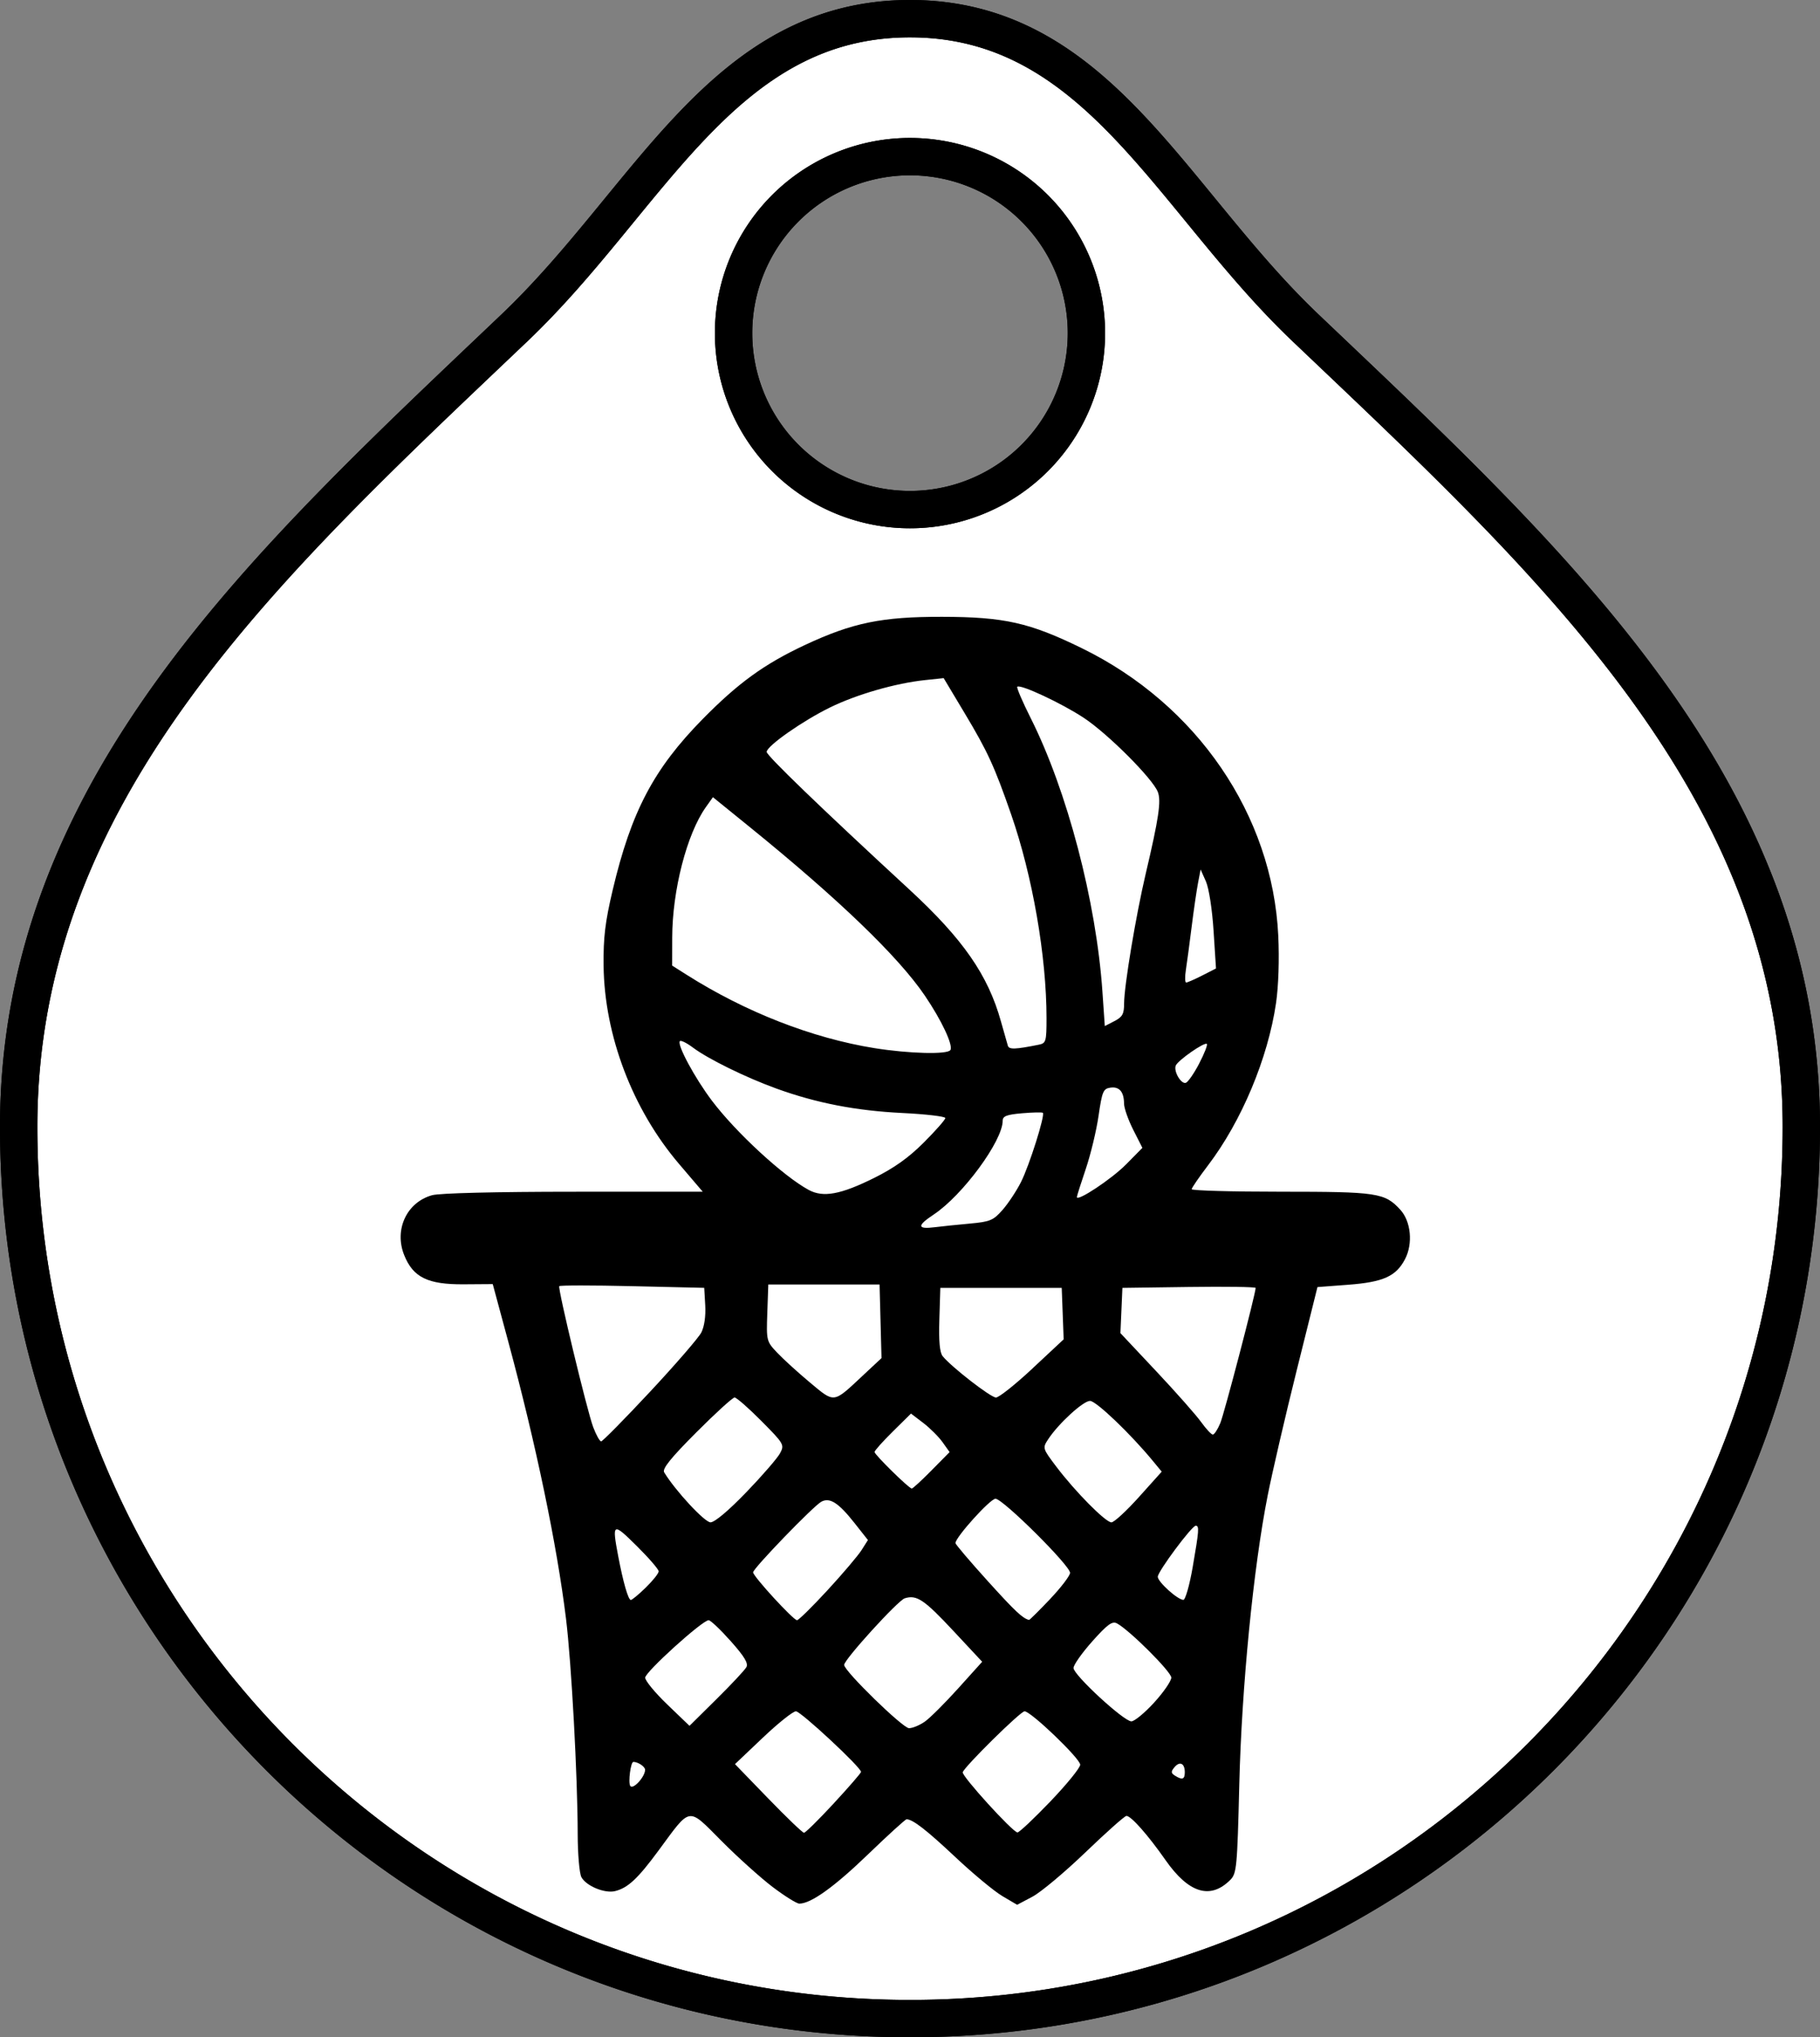
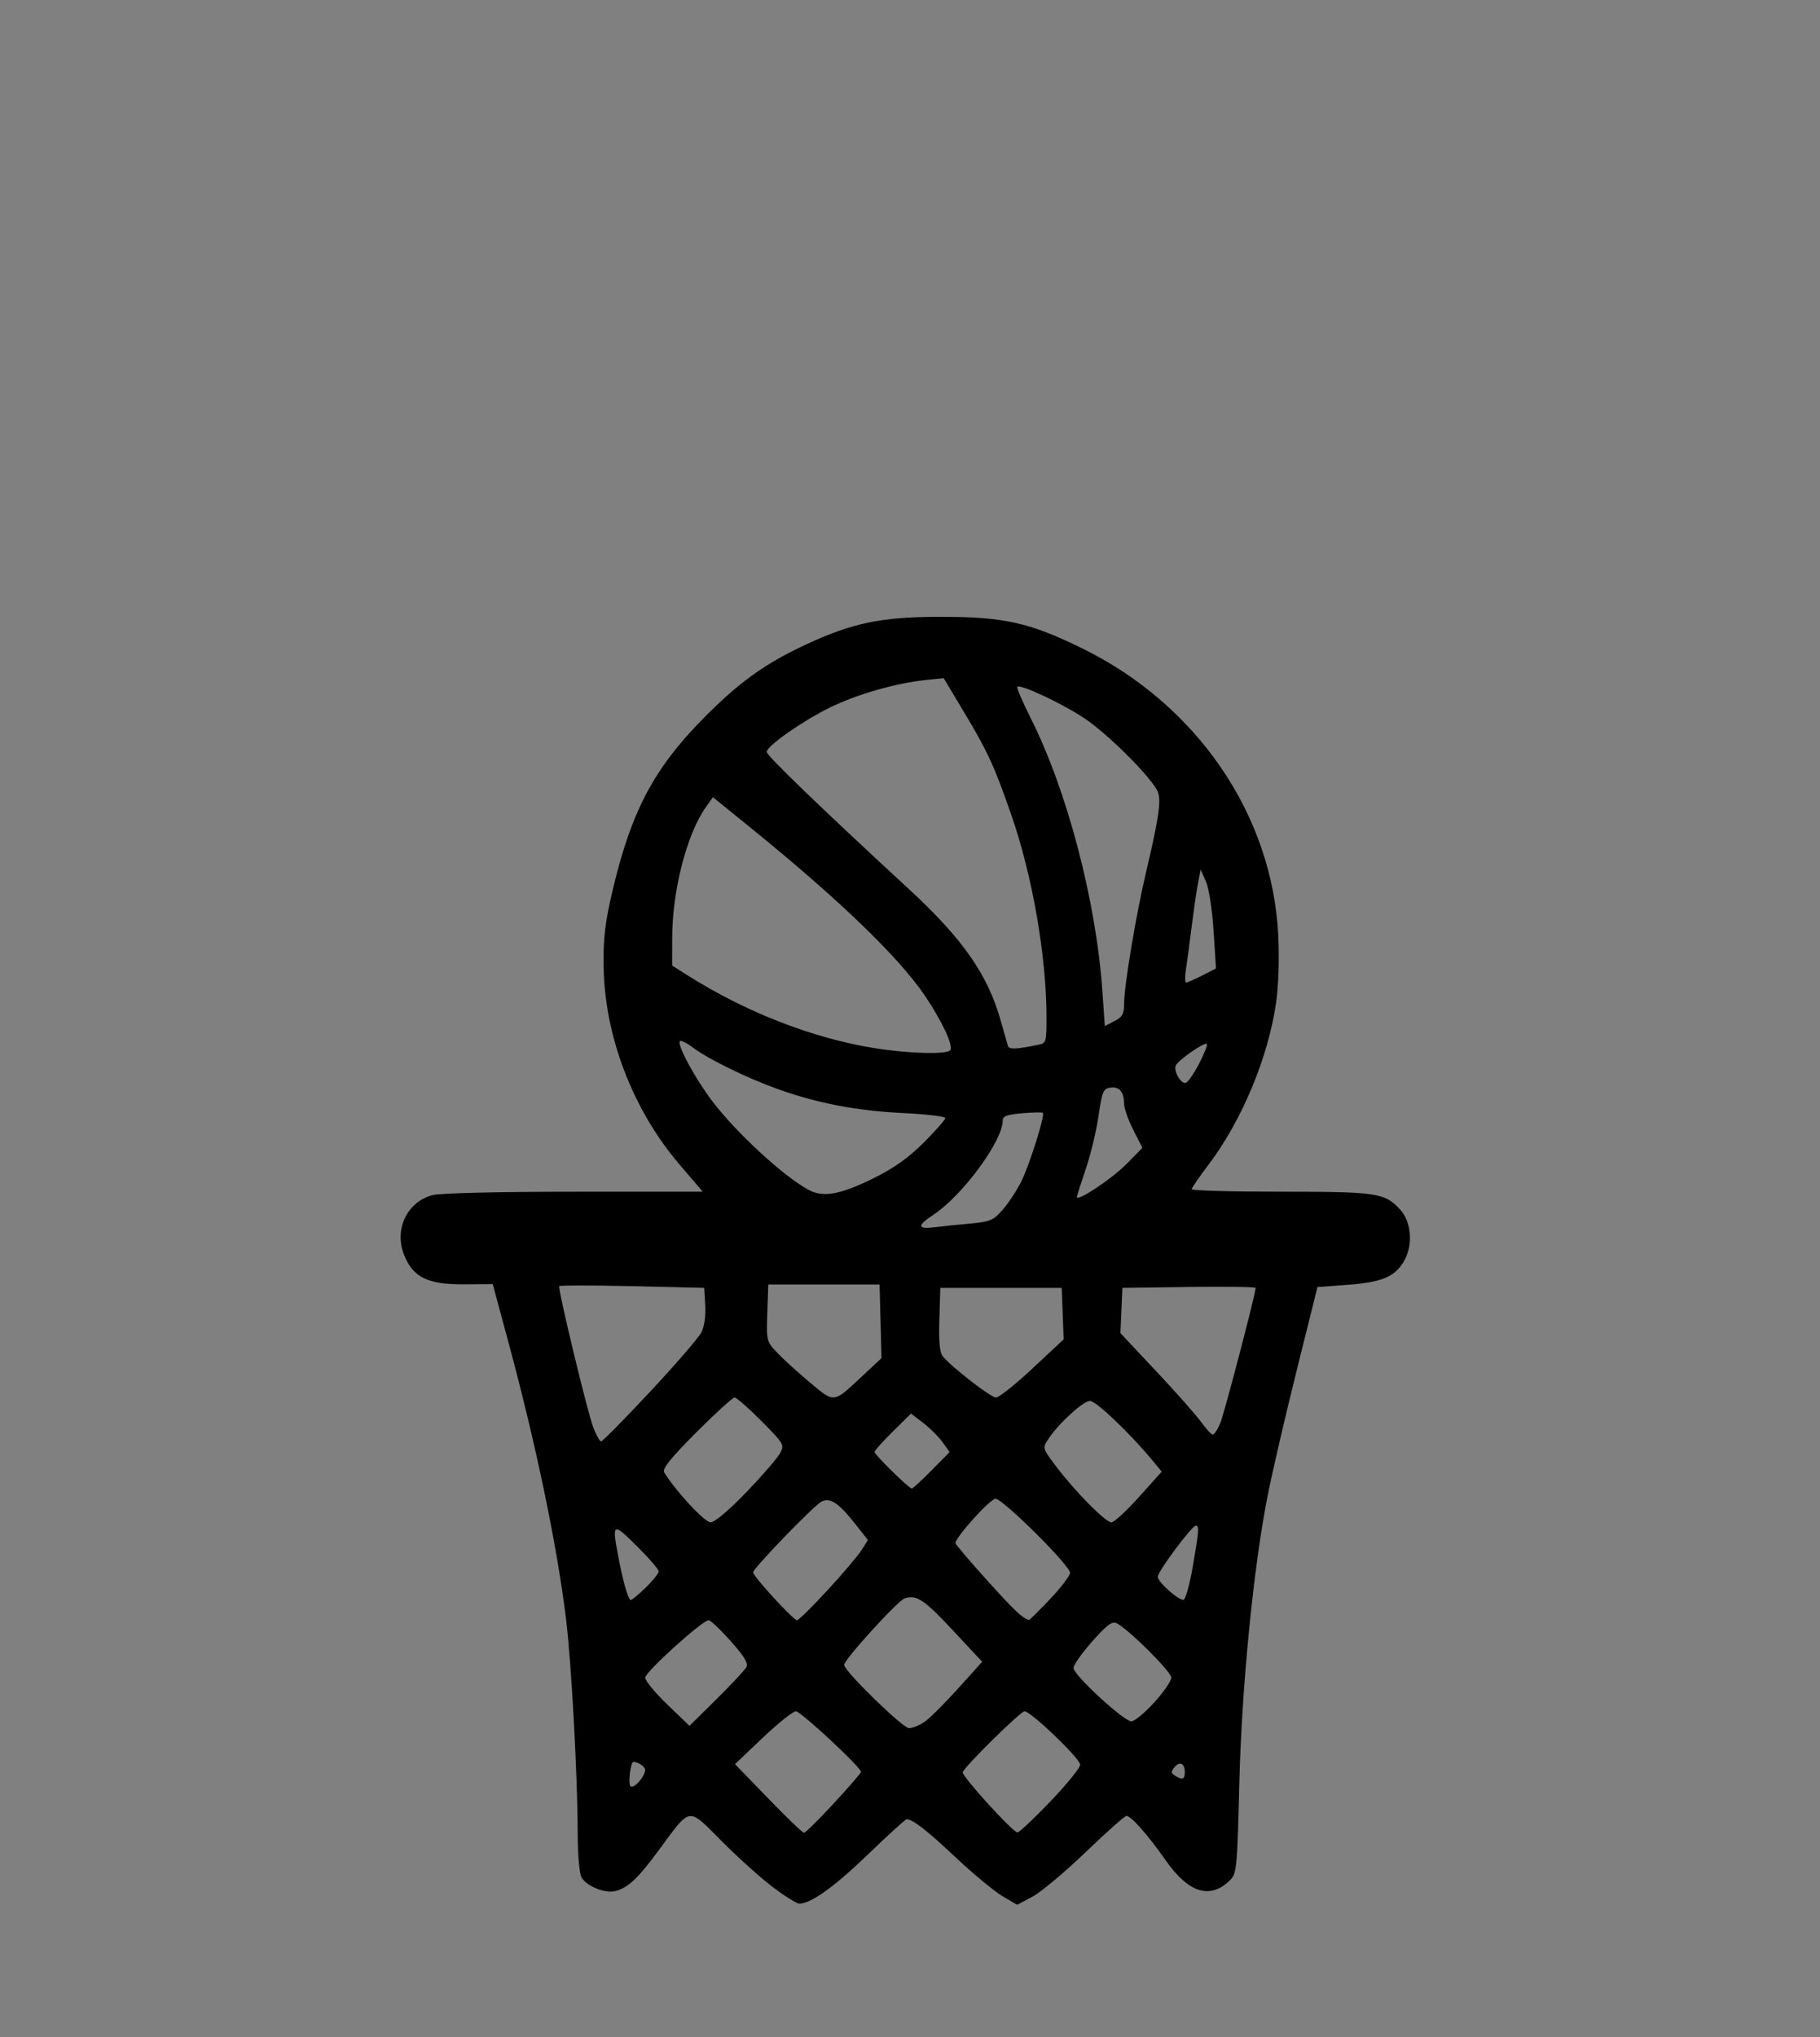
<svg xmlns="http://www.w3.org/2000/svg" xmlns:ns1="http://www.inkscape.org/namespaces/inkscape" xmlns:ns2="http://sodipodi.sourceforge.net/DTD/sodipodi-0.dtd" width="97.478mm" height="109.073mm" viewBox="0 0 97.478 109.073" version="1.1" id="svg855" ns1:version="1.0 (4035a4fb49, 2020-05-01)" ns2:docname="Wurf.svg">
  <rect x="0" y="0" width="97.478" height="109.073" fill="#808080" stroke="none" />
  <defs id="defs849" />
  <ns2:namedview showborder="false" fit-margin-bottom="0" fit-margin-right="0" fit-margin-left="0" fit-margin-top="0" id="base" pagecolor="#ffffff" bordercolor="#666666" borderopacity="1.0" ns1:pageopacity="0.0" ns1:pageshadow="2" ns1:zoom="0.49497475" ns1:cx="670.90223" ns1:cy="434.20718" ns1:document-units="mm" ns1:current-layer="layer1" ns1:document-rotation="0" showgrid="false" ns1:window-width="1718" ns1:window-height="1360" ns1:window-x="1160" ns1:window-y="0" ns1:window-maximized="0" />
  <g transform="translate(-1.09,-1.513)" ns1:label="Ebene 1" ns1:groupmode="layer" id="layer1">
-     <path id="path1418" style="fill:#ffffff;fill-opacity:1;stroke:#000000;stroke-width:2;stroke-miterlimit:4;stroke-dasharray:none;stroke-dashoffset:0;stroke-opacity:1" d="M 49.829,2.513 C 39.805,2.513 35.906,12.156 28.644,19.066 15.495,31.576 2.09,43.699 2.09,61.847 2.09,88.213 23.463,109.586 49.829,109.586 76.194,109.586 97.567,88.212 97.568,61.847 97.568,43.699 84.162,31.576 71.014,19.066 63.751,12.157 59.853,2.514 49.829,2.513 Z m -0.084,7.386 a 9.448,9.448 0 0 1 0.084,0 9.448,9.448 0 0 1 9.449,9.448 9.448,9.448 0 0 1 -9.449,9.449 9.448,9.448 0 0 1 -9.449,-9.449 9.448,9.448 0 0 1 9.365,-9.448 z" />
-     <path d="M 49.829,2.513 C 39.805,2.513 35.906,12.156 28.644,19.066 15.495,31.576 2.09,43.699 2.09,61.847 2.09,88.213 23.463,109.586 49.829,109.586 76.194,109.586 97.567,88.212 97.568,61.847 97.568,43.699 84.162,31.576 71.014,19.066 63.751,12.157 59.853,2.514 49.829,2.513 Z m -0.084,7.386 a 9.448,9.448 0 0 1 0.084,0 9.448,9.448 0 0 1 9.449,9.448 9.448,9.448 0 0 1 -9.449,9.449 9.448,9.448 0 0 1 -9.449,-9.449 9.448,9.448 0 0 1 9.365,-9.448 z" style="fill:none;stroke:#000000;stroke-width:2;stroke-miterlimit:4;stroke-dasharray:none;stroke-dashoffset:0;stroke-opacity:1" id="path1418-6" />
    <path ns2:nodetypes="sssssssscsssccssscsssccscsssscsssssssscssssssssssscsssscsssssssscscccsscsssssssssscsssssscsssscsssssscssssssssssssscssssssscssscssssssscsscsscscsccsssscccsscccssscccccccccssccccccccscsccssssssssssscscsssssssssssssssssssscsscsccssccsssscsscsssssssssssscssccsscsssscc" style="fill:#000000;stroke-width:0.181" d="m 42.481,102.547 c -0.642,-0.486 -1.874,-1.594 -2.74,-2.463 -1.839,-1.847 -1.623,-1.879 -3.379,0.503 -1.11,1.505 -1.639,2 -2.325,2.173 -0.554,0.14 -1.555,-0.274 -1.808,-0.748 -0.107,-0.201 -0.197,-1.244 -0.198,-2.318 -0.005,-3.085 -0.335,-9.155 -0.627,-11.527 -0.485,-3.943 -1.612,-9.347 -3.091,-14.823 l -0.832,-3.082 -1.562,0.011 c -1.92,0.013 -2.706,-0.373 -3.182,-1.565 -0.546,-1.363 0.138,-2.828 1.497,-3.205 0.4,-0.111 3.421,-0.185 7.58,-0.186 l 6.914,-0.001 -1.271,-1.49 c -2.49,-2.92 -3.996,-6.875 -4.039,-10.612 -0.017,-1.508 0.083,-2.34 0.49,-4.061 0.99,-4.186 2.196,-6.476 4.81,-9.135 1.91,-1.942 3.308,-2.954 5.488,-3.974 2.548,-1.191 4.115,-1.513 7.337,-1.507 3.338,0.006 4.688,0.309 7.496,1.683 6.167,3.016 10.206,8.927 10.514,15.391 0.06,1.262 0.013,2.7 -0.119,3.602 -0.433,2.96 -1.846,6.33 -3.644,8.693 -0.477,0.627 -0.87,1.2 -0.874,1.275 -0.003,0.075 2.15,0.135 4.786,0.135 5.161,0 5.553,0.059 6.382,0.959 0.576,0.625 0.693,1.816 0.26,2.648 -0.481,0.924 -1.165,1.232 -3.051,1.375 l -1.641,0.124 -1.109,4.447 c -0.61,2.446 -1.31,5.463 -1.556,6.705 -0.767,3.873 -1.393,10.247 -1.522,15.485 -0.109,4.44 -0.14,4.76 -0.484,5.104 -1.067,1.067 -2.227,0.711 -3.467,-1.063 -0.938,-1.341 -1.844,-2.366 -2.093,-2.366 -0.092,0 -1.076,0.875 -2.188,1.944 -1.112,1.069 -2.392,2.14 -2.844,2.38 l -0.822,0.436 -0.792,-0.467 c -0.436,-0.257 -1.565,-1.193 -2.509,-2.08 -1.552,-1.459 -2.292,-2.032 -2.621,-2.032 -0.064,0 -0.995,0.847 -2.069,1.883 -1.804,1.739 -3.052,2.633 -3.675,2.633 -0.138,0 -0.776,-0.397 -1.418,-0.883 z m 3.265,-4.485 c 0.803,-0.866 1.46,-1.624 1.46,-1.683 0,-0.244 -3.226,-3.245 -3.488,-3.245 -0.156,0 -0.954,0.636 -1.773,1.414 l -1.49,1.414 1.78,1.838 c 0.979,1.011 1.841,1.838 1.916,1.838 0.075,0 0.793,-0.709 1.596,-1.575 z m 11.595,-0.096 c 0.881,-0.919 1.602,-1.806 1.604,-1.972 0.003,-0.325 -2.64,-2.86 -2.981,-2.86 -0.217,0 -3.202,2.942 -3.311,3.262 -0.066,0.195 2.66,3.195 2.93,3.224 0.087,0.009 0.878,-0.735 1.759,-1.654 z M 35.642,96.269 c 0.003,-0.169 -0.376,-0.426 -0.629,-0.426 -0.143,0 -0.286,1.093 -0.168,1.285 0.139,0.225 0.789,-0.475 0.796,-0.859 z m 28.905,0.127 c 0,-0.479 -0.271,-0.608 -0.555,-0.266 -0.194,0.233 -0.189,0.311 0.025,0.447 0.395,0.25 0.53,0.204 0.53,-0.181 z m -13.914,-2.716 c 0.276,-0.197 1.078,-0.997 1.782,-1.778 l 1.28,-1.42 -1.534,-1.644 c -1.574,-1.687 -1.975,-1.956 -2.615,-1.753 -0.365,0.116 -3.244,3.279 -3.244,3.565 0,0.327 3.139,3.388 3.475,3.388 0.194,0 0.579,-0.161 0.855,-0.358 z m -9.568,-2.905 c 0.116,-0.209 -0.102,-0.572 -0.84,-1.4 -0.548,-0.615 -1.079,-1.118 -1.18,-1.118 -0.335,0 -3.4,2.774 -3.4,3.077 0,0.164 0.534,0.811 1.187,1.438 l 1.187,1.14 1.444,-1.428 c 0.794,-0.785 1.515,-1.554 1.6,-1.71 z m 21.838,1.893 c 0.507,-0.554 0.921,-1.156 0.921,-1.338 0,-0.311 -2.239,-2.544 -2.912,-2.904 -0.251,-0.134 -0.508,0.053 -1.318,0.961 -0.553,0.62 -1.007,1.263 -1.007,1.428 -0.001,0.371 2.688,2.852 3.097,2.857 0.164,0.002 0.713,-0.45 1.219,-1.004 z M 45.41,86.652 c 0.814,-0.883 1.634,-1.848 1.823,-2.146 l 0.343,-0.541 -0.725,-0.918 c -0.854,-1.08 -1.317,-1.377 -1.77,-1.135 -0.42,0.225 -3.655,3.572 -3.655,3.782 0,0.214 2.155,2.563 2.352,2.563 0.084,0 0.818,-0.722 1.632,-1.605 z m 11.918,0.476 c 0.589,-0.621 1.072,-1.254 1.074,-1.407 0.005,-0.386 -3.601,-3.967 -3.995,-3.967 -0.283,0 -2.143,2.061 -2.143,2.374 0,0.067 0.773,0.976 1.717,2.02 1.47,1.625 1.871,2.004 2.222,2.095 0.03,0.008 0.537,-0.494 1.126,-1.115 z M 35.683,86.504 c 0.377,-0.368 0.685,-0.756 0.685,-0.863 0,-0.107 -0.528,-0.718 -1.174,-1.358 -1.288,-1.277 -1.334,-1.252 -0.993,0.546 0.265,1.397 0.538,2.344 0.676,2.344 0.067,0 0.429,-0.301 0.806,-0.669 z m 29.287,-1.092 c 0.341,-1.969 0.359,-2.213 0.162,-2.213 -0.209,0 -2.03,2.447 -2.032,2.731 -0.002,0.273 1.058,1.23 1.37,1.238 0.107,0.003 0.332,-0.788 0.5,-1.756 z M 41.063,81.404 c 0.855,-0.888 1.667,-1.825 1.805,-2.084 0.244,-0.455 0.213,-0.508 -0.997,-1.728 -0.687,-0.692 -1.333,-1.258 -1.437,-1.258 -0.104,0 -1.03,0.844 -2.058,1.875 -1.372,1.376 -1.827,1.944 -1.713,2.132 0.601,0.987 2.168,2.676 2.482,2.676 0.222,0 0.971,-0.63 1.918,-1.614 z m 21.029,0.257 1.219,-1.357 -0.483,-0.585 c -1.206,-1.461 -3.033,-3.204 -3.357,-3.204 -0.365,0 -1.691,1.215 -2.24,2.052 -0.31,0.473 -0.306,0.488 0.429,1.462 1.01,1.337 2.644,2.989 2.957,2.989 0.141,0 0.805,-0.61 1.475,-1.357 z M 50.984,80.234 51.95,79.256 51.572,78.725 C 51.363,78.433 50.898,77.969 50.538,77.694 l -0.656,-0.5 -0.976,0.964 c -0.537,0.53 -0.976,1.022 -0.976,1.093 0,0.143 1.841,1.951 1.993,1.957 0.053,0.002 0.531,-0.436 1.062,-0.974 z M 35.905,76.027 c 1.363,-1.461 2.599,-2.887 2.745,-3.17 0.163,-0.314 0.245,-0.879 0.212,-1.454 l -0.054,-0.94 -3.856,-0.09 c -2.121,-0.05 -3.88,-0.05 -3.909,0 -0.082,0.141 1.493,6.682 1.816,7.541 0.159,0.422 0.351,0.768 0.428,0.768 0.077,0 1.255,-1.195 2.618,-2.655 z m 30.54,1.688 c 0.214,-0.511 1.896,-6.942 1.896,-7.247 0,-0.056 -1.605,-0.079 -3.568,-0.052 l -3.568,0.049 -0.053,1.211 -0.053,1.211 1.917,2.04 c 1.055,1.122 2.135,2.343 2.401,2.714 0.266,0.37 0.549,0.675 0.629,0.677 0.08,0.002 0.259,-0.269 0.398,-0.603 z m -19.187,-2.516 1.045,-0.975 -0.052,-1.97 -0.052,-1.97 h -2.98 -2.98 l -0.053,1.519 c -0.052,1.5 -0.046,1.526 0.542,2.145 0.327,0.345 1.115,1.06 1.75,1.59 1.32,1.101 1.227,1.113 2.78,-0.338 z m 9.132,-0.422 1.669,-1.557 -0.052,-1.378 -0.052,-1.378 h -3.251 -3.251 l -0.052,1.689 c -0.036,1.179 0.018,1.775 0.181,1.973 0.485,0.591 2.573,2.209 2.851,2.209 0.16,0 1.041,-0.701 1.959,-1.557 z m -3.365,-7.754 c 1.095,-0.099 1.266,-0.17 1.762,-0.734 0.302,-0.344 0.745,-1.013 0.985,-1.487 0.448,-0.884 1.303,-3.592 1.172,-3.71 -0.04,-0.036 -0.541,-0.025 -1.112,0.024 -0.826,0.072 -1.039,0.153 -1.039,0.4 0,1.079 -2.147,3.996 -3.695,5.022 -0.909,0.602 -0.89,0.799 0.065,0.678 0.357,-0.046 1.195,-0.132 1.862,-0.192 z m 8.377,-3.169 0.873,-0.886 -0.49,-0.967 c -0.269,-0.532 -0.491,-1.162 -0.492,-1.4 -0.004,-0.634 -0.253,-0.925 -0.732,-0.856 -0.382,0.055 -0.443,0.201 -0.633,1.506 -0.115,0.795 -0.424,2.077 -0.686,2.849 -0.262,0.772 -0.476,1.448 -0.476,1.502 0,0.269 1.872,-0.972 2.635,-1.748 z m -13.506,0.731 c 1.083,-0.537 1.859,-1.089 2.675,-1.906 0.633,-0.633 1.15,-1.221 1.15,-1.307 0,-0.086 -1.036,-0.208 -2.303,-0.27 -2.487,-0.123 -4.588,-0.53 -6.729,-1.303 -1.644,-0.594 -3.67,-1.588 -4.483,-2.198 -0.329,-0.248 -0.645,-0.404 -0.701,-0.348 -0.174,0.174 0.803,1.987 1.726,3.204 1.294,1.707 3.823,4.035 5.176,4.765 0.773,0.417 1.705,0.247 3.489,-0.637 z m 17.42,-6.13 c 0.276,-0.528 0.461,-1.001 0.412,-1.051 -0.12,-0.12 -1.56,0.884 -1.667,1.162 -0.119,0.311 0.289,1.004 0.542,0.92 0.116,-0.039 0.438,-0.503 0.714,-1.031 z M 51.992,57.731 c 0.158,-0.255 -0.47,-1.592 -1.37,-2.916 -1.422,-2.094 -4.63,-5.179 -9.414,-9.054 l -1.934,-1.567 -0.376,0.528 c -1.021,1.434 -1.801,4.459 -1.805,6.999 l -0.003,1.488 0.768,0.487 c 3.153,1.999 6.735,3.398 10.07,3.933 1.849,0.296 3.911,0.349 4.063,0.103 z m 4.743,-0.288 c 0.377,-0.076 0.406,-0.177 0.406,-1.414 0,-3.312 -0.749,-7.622 -1.898,-10.923 -0.896,-2.573 -1.254,-3.353 -2.49,-5.415 l -1.121,-1.872 -0.993,0.105 c -1.583,0.167 -3.669,0.767 -5.094,1.466 -1.477,0.724 -3.389,2.064 -3.393,2.379 -0.003,0.195 2.898,2.992 7.641,7.367 2.877,2.654 4.216,4.582 4.907,7.065 0.165,0.592 0.331,1.176 0.37,1.299 0.067,0.211 0.39,0.2 1.665,-0.057 z m 4.561,-2.202 c 4.8e-5,-0.925 0.631,-4.714 1.158,-6.952 0.697,-2.958 0.835,-3.887 0.65,-4.372 -0.27,-0.709 -2.664,-3.108 -3.958,-3.965 -1.184,-0.784 -3.415,-1.827 -3.572,-1.67 -0.045,0.045 0.279,0.802 0.721,1.681 1.955,3.893 3.508,9.815 3.84,14.642 l 0.127,1.843 0.517,-0.267 c 0.428,-0.221 0.517,-0.382 0.517,-0.94 z m 4.184,-1.501 0.738,-0.376 -0.13,-2.017 c -0.075,-1.159 -0.25,-2.286 -0.412,-2.649 L 65.394,48.065 65.255,48.788 c -0.076,0.397 -0.23,1.454 -0.342,2.348 -0.111,0.894 -0.25,1.931 -0.308,2.303 -0.058,0.373 -0.051,0.677 0.016,0.677 0.066,0 0.453,-0.169 0.858,-0.376 z" id="path2579" />
  </g>
</svg>